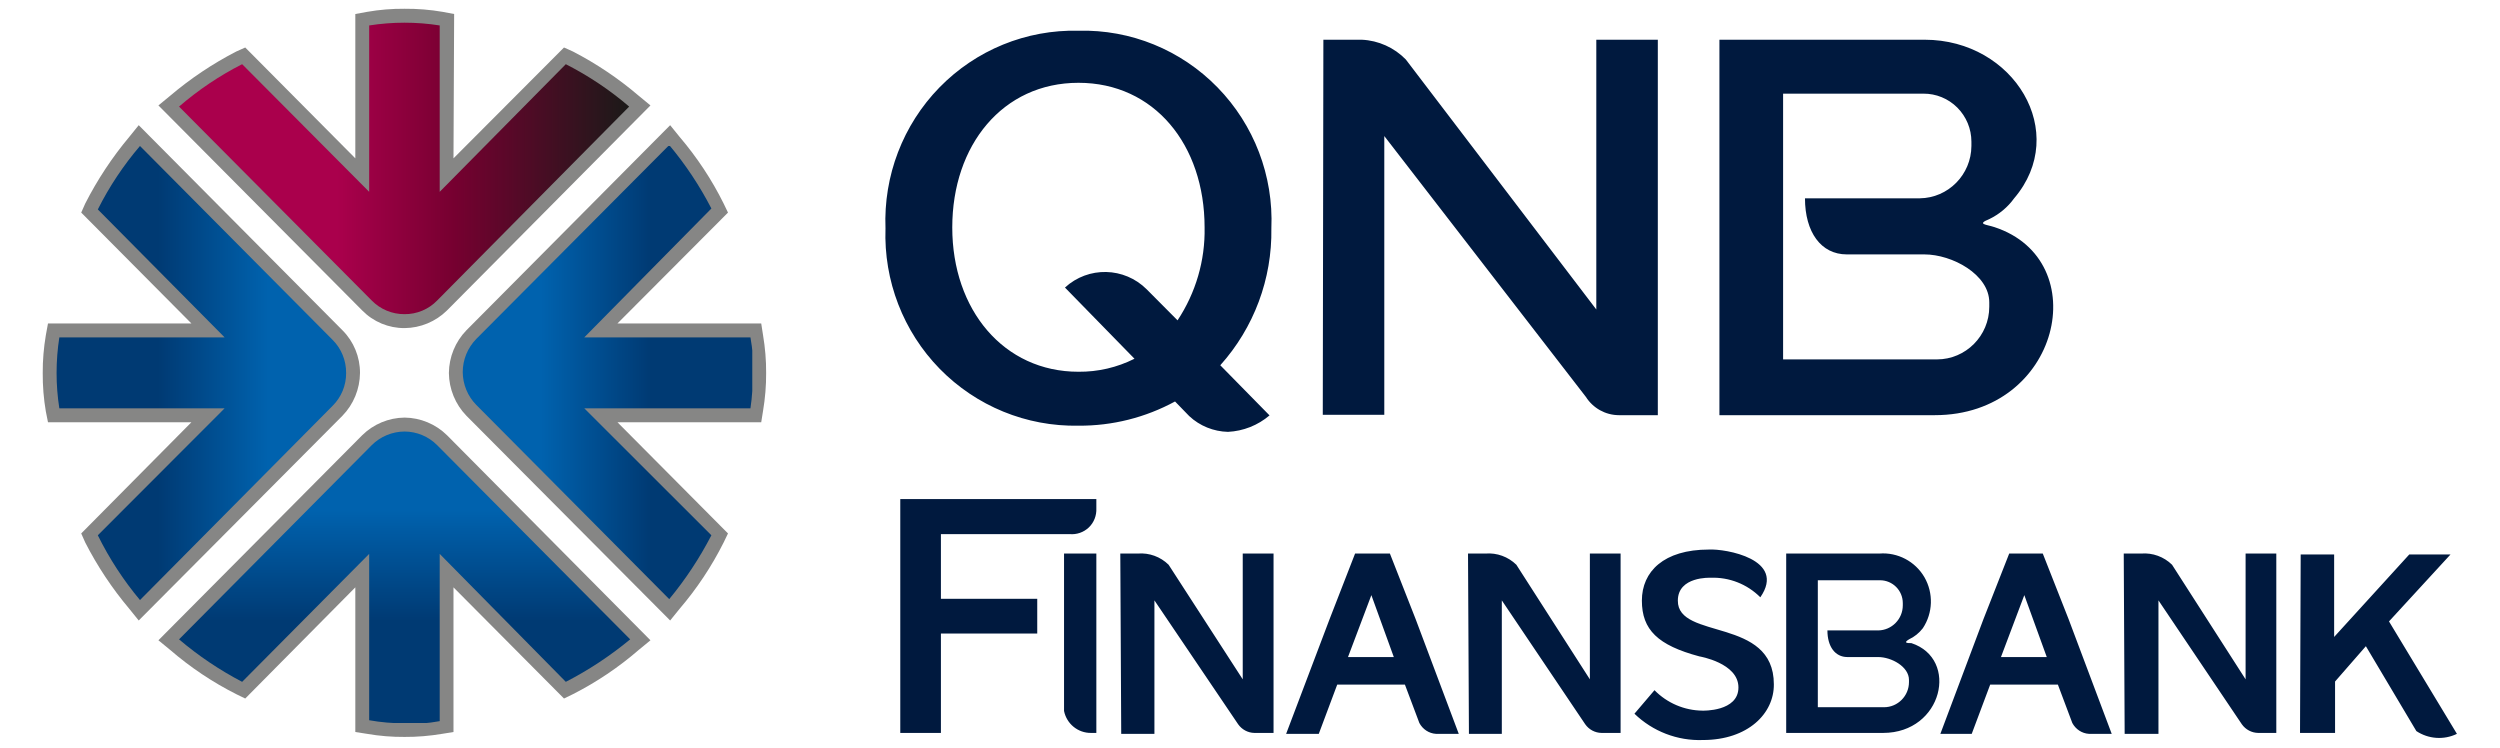
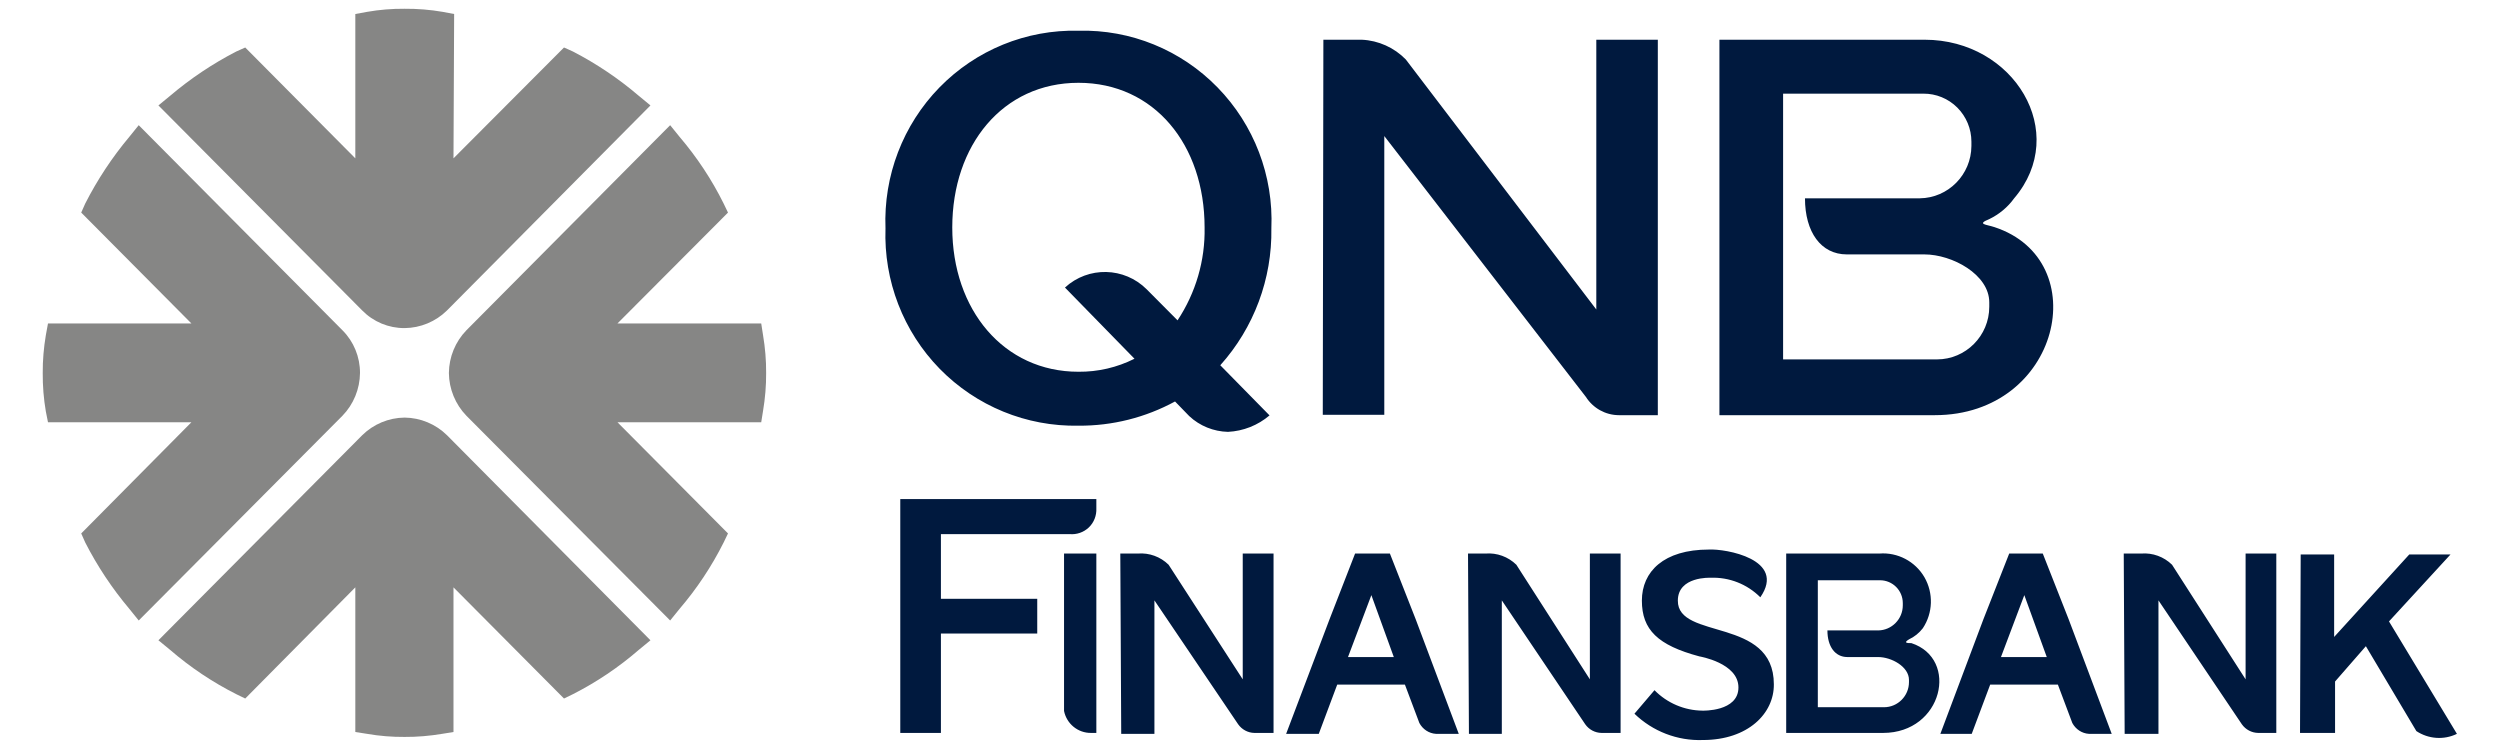
<svg xmlns="http://www.w3.org/2000/svg" width="117px" height="35px" viewBox="0 0 113 35" version="1.1">
  <defs>
    <clipPath id="clip1">
-       <path d="M 0 6 L 15 6 L 15 29 L 0 29 Z M 0 6 " />
-     </clipPath>
+       </clipPath>
    <clipPath id="clip2">
      <path d="M 0.648 17.457 C 0.648 16.898 0.691 16.34 0.777 15.789 L 8.512 15.789 L 2.578 9.801 C 3.113 8.734 3.777 7.738 4.551 6.832 L 13.566 15.906 C 13.977 16.316 14.203 16.875 14.199 17.457 C 14.203 18.035 13.973 18.59 13.566 18.992 L 4.551 28.082 C 3.777 27.156 3.113 26.137 2.578 25.051 L 8.512 19.109 L 0.777 19.109 C 0.691 18.562 0.648 18.012 0.648 17.457 " />
    </clipPath>
    <linearGradient id="linear0" gradientUnits="userSpaceOnUse" x1="0.45" y1="11.76" x2="9.86" y2="11.76" gradientTransform="matrix(1.44,0,0,1.45,0,0.409)">
      <stop offset="0" style="stop-color:rgb(0%,22.745%,45.098%);stop-opacity:1;" />
      <stop offset="0.35" style="stop-color:rgb(0%,22.745%,45.098%);stop-opacity:1;" />
      <stop offset="0.73" style="stop-color:rgb(0%,38.431%,68.235%);stop-opacity:1;" />
      <stop offset="1" style="stop-color:rgb(0%,38.431%,68.235%);stop-opacity:1;" />
    </linearGradient>
    <clipPath id="clip3">
-       <path d="M 6 1 L 28 1 L 28 15 L 6 15 Z M 6 1 " />
-     </clipPath>
+       </clipPath>
    <clipPath id="clip4">
      <path d="M 16.934 1.062 C 17.484 1.062 18.035 1.105 18.578 1.191 L 18.578 8.977 L 24.48 3.004 C 25.543 3.547 26.539 4.211 27.445 4.988 L 18.461 14.062 C 18.059 14.477 17.508 14.707 16.934 14.703 C 16.355 14.707 15.801 14.477 15.395 14.062 L 6.379 4.988 C 7.281 4.211 8.27 3.543 9.332 3.004 L 15.277 8.977 L 15.277 1.191 C 15.828 1.105 16.379 1.062 16.934 1.062 " />
    </clipPath>
    <linearGradient id="linear1" gradientUnits="userSpaceOnUse" x1="4.43" y1="5.15" x2="19.09" y2="5.15" gradientTransform="matrix(1.44,0,0,1.45,0,0.409)">
      <stop offset="0" style="stop-color:rgb(66.667%,0%,29.804%);stop-opacity:1;" />
      <stop offset="0.35" style="stop-color:rgb(66.667%,0%,29.804%);stop-opacity:1;" />
      <stop offset="0.61" style="stop-color:rgb(46.275%,0%,18.824%);stop-opacity:1;" />
      <stop offset="1" style="stop-color:rgb(10.196%,10.196%,9.412%);stop-opacity:1;" />
    </linearGradient>
    <clipPath id="clip5">
      <path d="M 19 6 L 34 6 L 34 29 L 19 29 Z M 19 6 " />
    </clipPath>
    <clipPath id="clip6">
-       <path d="M 33.223 17.457 C 33.238 18.008 33.203 18.562 33.121 19.109 L 25.344 19.109 L 31.293 25.051 C 30.742 26.117 30.082 27.117 29.32 28.039 L 20.289 18.949 C 19.887 18.543 19.66 17.988 19.656 17.414 C 19.656 16.832 19.887 16.277 20.289 15.863 L 29.32 6.789 C 30.086 7.703 30.746 8.699 31.293 9.758 L 25.344 15.789 L 33.121 15.789 C 33.219 16.34 33.266 16.898 33.266 17.457 " />
-     </clipPath>
+       </clipPath>
    <linearGradient id="linear2" gradientUnits="userSpaceOnUse" x1="13.65" y1="11.76" x2="23.07" y2="11.76" gradientTransform="matrix(1.44,0,0,1.45,0,0.409)">
      <stop offset="0" style="stop-color:rgb(0%,38.431%,68.235%);stop-opacity:1;" />
      <stop offset="0.27" style="stop-color:rgb(0%,38.431%,68.235%);stop-opacity:1;" />
      <stop offset="0.65" style="stop-color:rgb(0%,22.745%,45.098%);stop-opacity:1;" />
      <stop offset="1" style="stop-color:rgb(0%,22.745%,45.098%);stop-opacity:1;" />
    </linearGradient>
    <clipPath id="clip7">
      <path d="M 6 20 L 28 20 L 28 34 L 6 34 Z M 6 20 " />
    </clipPath>
    <clipPath id="clip8">
-       <path d="M 16.934 33.852 C 16.379 33.852 15.824 33.805 15.277 33.707 L 15.277 25.922 L 9.332 31.91 C 8.277 31.359 7.285 30.691 6.379 29.922 L 15.395 20.836 C 15.805 20.426 16.359 20.199 16.934 20.195 C 17.508 20.199 18.055 20.426 18.461 20.836 L 27.492 29.922 C 26.562 30.691 25.551 31.359 24.48 31.91 L 18.578 25.922 L 18.578 33.75 C 18.035 33.848 17.484 33.895 16.934 33.895 " />
-     </clipPath>
+       </clipPath>
    <linearGradient id="linear3" gradientUnits="userSpaceOnUse" x1="11.76" y1="23.07" x2="11.76" y2="13.65" gradientTransform="matrix(1.44,0,0,1.45,0,0.409)">
      <stop offset="0" style="stop-color:rgb(0%,22.745%,45.098%);stop-opacity:1;" />
      <stop offset="0.35" style="stop-color:rgb(0%,22.745%,45.098%);stop-opacity:1;" />
      <stop offset="0.73" style="stop-color:rgb(0%,38.431%,68.235%);stop-opacity:1;" />
      <stop offset="1" style="stop-color:rgb(0%,38.431%,68.235%);stop-opacity:1;" />
    </linearGradient>
  </defs>
  <g id="surface1">
    <path style=" stroke:none;fill-rule:evenodd;fill:rgb(52.549%,52.549%,52.157%);fill-opacity:1;" d="M 14.629 27.488 L 9.477 32.691 L 9.059 32.488 C 7.945 31.926 6.906 31.23 5.961 30.414 L 5.414 29.965 L 14.949 20.371 C 15.48 19.848 16.191 19.551 16.934 19.543 C 17.68 19.551 18.391 19.848 18.922 20.371 L 28.441 29.965 L 27.895 30.414 C 26.953 31.23 25.918 31.926 24.812 32.488 L 24.395 32.691 L 19.223 27.488 L 19.223 34.258 L 18.691 34.344 C 18.109 34.441 17.523 34.492 16.934 34.488 C 16.348 34.492 15.758 34.445 15.18 34.344 L 14.629 34.258 Z M 26.898 19.762 L 32.07 24.965 L 31.867 25.387 C 31.309 26.5 30.617 27.543 29.809 28.488 L 29.363 29.039 L 19.828 19.457 C 19.309 18.922 19.016 18.203 19.008 17.457 C 19.016 16.707 19.309 15.992 19.828 15.457 L 29.363 5.859 L 29.809 6.41 C 30.617 7.359 31.312 8.406 31.867 9.527 L 32.07 9.949 L 26.898 15.137 L 33.625 15.137 L 33.711 15.688 C 33.809 16.273 33.859 16.863 33.855 17.457 C 33.859 18.051 33.809 18.641 33.711 19.227 L 33.625 19.762 Z M 19.223 7.41 L 24.395 2.223 L 24.812 2.41 C 25.914 2.98 26.949 3.676 27.895 4.484 L 28.441 4.934 L 18.922 14.527 C 18.391 15.051 17.68 15.348 16.934 15.355 C 16.188 15.359 15.473 15.062 14.949 14.527 L 5.414 4.934 L 5.961 4.484 C 6.914 3.676 7.953 2.98 9.059 2.41 L 9.477 2.223 L 14.629 7.41 L 14.629 0.656 L 15.18 0.555 C 15.758 0.453 16.348 0.406 16.934 0.41 C 17.531 0.406 18.129 0.453 18.719 0.555 L 19.254 0.656 Z M 6.957 15.137 L 1.801 9.949 L 1.988 9.527 C 2.555 8.414 3.246 7.367 4.047 6.41 L 4.492 5.859 L 14.027 15.457 C 14.555 15.984 14.852 16.707 14.848 17.457 C 14.84 18.203 14.547 18.922 14.027 19.457 L 4.492 29.039 L 4.047 28.488 C 3.246 27.535 2.555 26.496 1.988 25.387 L 1.801 24.965 L 6.957 19.762 L 0.246 19.762 L 0.145 19.254 C 0.043 18.66 -0.004 18.059 0 17.457 C -0.004 16.863 0.047 16.273 0.145 15.688 L 0.246 15.137 Z M 6.957 15.137 " />
    <g clip-path="url(#clip1)" clip-rule="nonzero">
      <g clip-path="url(#clip2)" clip-rule="evenodd">
        <path style=" stroke:none;fill-rule:nonzero;fill:url(#linear0);" d="M 0.648 6.832 L 14.199 6.832 L 14.199 28.082 L 0.648 28.082 Z M 0.648 6.832 " />
      </g>
    </g>
    <g clip-path="url(#clip3)" clip-rule="nonzero">
      <g clip-path="url(#clip4)" clip-rule="evenodd">
        <path style=" stroke:none;fill-rule:nonzero;fill:url(#linear1);" d="M 6.379 1.062 L 27.492 1.062 L 27.492 14.703 L 6.379 14.703 Z M 6.379 1.062 " />
      </g>
    </g>
    <g clip-path="url(#clip5)" clip-rule="nonzero">
      <g clip-path="url(#clip6)" clip-rule="evenodd">
        <path style=" stroke:none;fill-rule:nonzero;fill:url(#linear2);" d="M 19.656 6.832 L 33.207 6.832 L 33.207 28.082 L 19.656 28.082 Z M 19.656 6.832 " />
      </g>
    </g>
    <g clip-path="url(#clip7)" clip-rule="nonzero">
      <g clip-path="url(#clip8)" clip-rule="evenodd">
-         <path style=" stroke:none;fill-rule:nonzero;fill:url(#linear3);" d="M 6.379 20.195 L 27.492 20.195 L 27.492 33.836 L 6.379 33.836 Z M 6.379 20.195 " />
-       </g>
+         </g>
    </g>
    <path style=" stroke:none;fill-rule:evenodd;fill:rgb(0%,9.804%,24.314%);fill-opacity:1;" d="M 81.434 4.383 L 88.016 4.383 C 88.609 4.379 89.18 4.613 89.602 5.035 C 90.023 5.457 90.262 6.031 90.262 6.629 L 90.262 6.832 C 90.254 8.176 89.176 9.266 87.844 9.281 L 82.473 9.281 C 82.473 10.859 83.219 11.906 84.43 11.906 L 88.059 11.906 C 89.367 11.906 91.098 12.848 91.098 14.152 L 91.098 14.355 C 91.098 15.715 90 16.82 88.648 16.82 L 81.449 16.82 L 81.449 4.383 Z M 59.934 1.859 L 61.734 1.859 C 62.512 1.895 63.25 2.227 63.793 2.785 L 72.707 14.484 L 72.707 1.859 L 75.586 1.859 L 75.586 19.43 L 73.758 19.43 C 73.133 19.426 72.555 19.102 72.219 18.574 L 62.785 6.367 L 62.785 19.414 L 59.906 19.414 Z M 47.84 13.457 L 51.094 16.789 C 50.277 17.199 49.383 17.406 48.473 17.398 C 44.973 17.398 42.566 14.5 42.566 10.645 C 42.566 6.789 44.93 3.875 48.473 3.875 C 52.016 3.875 54.375 6.773 54.375 10.645 C 54.406 12.188 53.961 13.707 53.109 14.992 L 51.668 13.543 C 50.617 12.492 48.934 12.453 47.84 13.457 Z M 48.473 1.438 C 50.914 1.375 53.27 2.336 54.98 4.09 C 56.691 5.844 57.605 8.23 57.5 10.688 C 57.539 13.051 56.684 15.34 55.109 17.094 L 57.414 19.441 C 56.867 19.906 56.184 20.176 55.469 20.211 C 54.797 20.195 54.148 19.934 53.656 19.473 L 52.992 18.789 C 51.605 19.543 50.051 19.934 48.473 19.922 C 46.039 19.969 43.691 19.008 41.98 17.262 C 40.273 15.516 39.355 13.137 39.441 10.688 C 39.344 8.23 40.258 5.844 41.965 4.094 C 43.676 2.34 46.031 1.379 48.473 1.438 Z M 85.914 25.906 L 81.594 25.906 L 81.594 34.301 L 86.129 34.301 C 88.922 34.301 89.699 30.836 87.453 30.098 C 87.281 30.098 87.051 30.098 87.34 29.922 C 87.594 29.805 87.816 29.625 87.988 29.402 C 88.465 28.684 88.492 27.758 88.062 27.012 C 87.629 26.27 86.809 25.84 85.957 25.906 Z M 50.43 25.906 L 51.25 25.906 C 51.785 25.863 52.309 26.055 52.691 26.43 L 56.16 31.793 L 56.16 25.906 L 57.602 25.906 L 57.602 34.301 L 56.707 34.301 C 56.406 34.297 56.121 34.145 55.945 33.895 L 52.027 28.098 L 52.027 34.344 L 50.473 34.344 Z M 66.703 25.906 L 67.523 25.906 C 68.055 25.863 68.582 26.055 68.965 26.43 L 72.406 31.793 L 72.406 25.906 L 73.844 25.906 L 73.844 34.301 L 72.953 34.301 C 72.648 34.297 72.363 34.145 72.188 33.895 L 68.285 28.098 L 68.285 34.344 L 66.746 34.344 Z M 97.391 25.906 L 98.211 25.906 C 98.742 25.863 99.27 26.055 99.652 26.43 L 103.094 31.793 L 103.094 25.906 L 104.531 25.906 L 104.531 34.301 L 103.684 34.301 C 103.379 34.297 103.094 34.145 102.918 33.895 L 99.016 28.098 L 99.016 34.344 L 97.434 34.344 Z M 40.133 23.355 L 49.309 23.355 L 49.309 23.793 C 49.324 24.125 49.199 24.453 48.957 24.684 C 48.715 24.914 48.387 25.027 48.055 24.996 L 42.035 24.996 L 42.035 28.023 L 46.543 28.023 L 46.543 29.648 L 42.035 29.648 L 42.035 34.301 L 40.133 34.301 Z M 49.309 25.906 L 49.309 34.301 L 49.062 34.301 C 48.449 34.309 47.918 33.875 47.797 33.273 L 47.797 25.906 Z M 63.047 25.906 L 64.254 28.98 L 66.27 34.344 L 65.203 34.344 C 64.875 34.324 64.582 34.129 64.426 33.836 L 63.75 32.039 L 60.582 32.039 L 59.719 34.344 L 58.191 34.344 L 60.223 28.98 L 61.418 25.906 Z M 62.18 27.852 L 61.086 30.75 L 63.23 30.75 Z M 93.602 25.906 L 94.812 28.98 L 96.828 34.344 L 95.762 34.344 C 95.434 34.324 95.141 34.129 94.984 33.836 L 94.309 32.039 L 91.141 32.039 L 90.277 34.344 L 88.809 34.344 L 90.824 28.98 L 92.031 25.906 Z M 92.738 27.852 L 91.645 30.75 L 93.789 30.75 Z M 75.43 32.301 L 74.492 33.402 C 75.348 34.23 76.504 34.676 77.691 34.633 C 79.809 34.633 81.031 33.387 81.016 32.023 C 81.016 28.863 76.508 29.965 76.523 28.109 C 76.523 26.965 78.051 27.039 78.051 27.039 C 78.922 27.004 79.766 27.336 80.383 27.953 C 81.621 26.168 78.742 25.676 77.977 25.719 C 75.863 25.719 74.84 26.75 74.84 28.109 C 74.84 29.473 75.586 30.199 77.531 30.719 C 77.531 30.719 79.359 31.023 79.359 32.172 C 79.359 33.316 77.676 33.258 77.676 33.258 C 76.832 33.25 76.023 32.906 75.43 32.301 Z M 105.672 25.949 L 107.238 25.949 L 107.238 29.809 L 110.754 25.949 L 112.684 25.949 L 109.805 29.082 L 112.984 34.344 C 112.375 34.641 111.652 34.59 111.086 34.215 L 108.723 30.242 L 107.281 31.895 L 107.281 34.301 L 105.641 34.301 Z M 83.105 27.156 L 85.984 27.156 C 86.574 27.156 87.051 27.633 87.051 28.227 L 87.051 28.328 C 87.051 28.973 86.535 29.496 85.898 29.504 L 83.523 29.504 C 83.523 30.258 83.883 30.75 84.457 30.75 L 85.898 30.75 C 86.52 30.75 87.34 31.199 87.34 31.82 L 87.34 31.922 C 87.34 32.57 86.816 33.098 86.172 33.098 L 83.074 33.098 L 83.074 27.156 Z M 88.074 1.859 L 78.469 1.859 L 78.469 19.43 L 88.547 19.43 C 94.422 19.43 96.066 12.18 91.34 10.629 C 90.953 10.5 90.492 10.5 91.098 10.254 C 91.559 10.031 91.961 9.699 92.262 9.281 C 94.883 6.207 92.262 1.859 88.074 1.859 Z M 88.074 1.859 " />
  </g>
</svg>